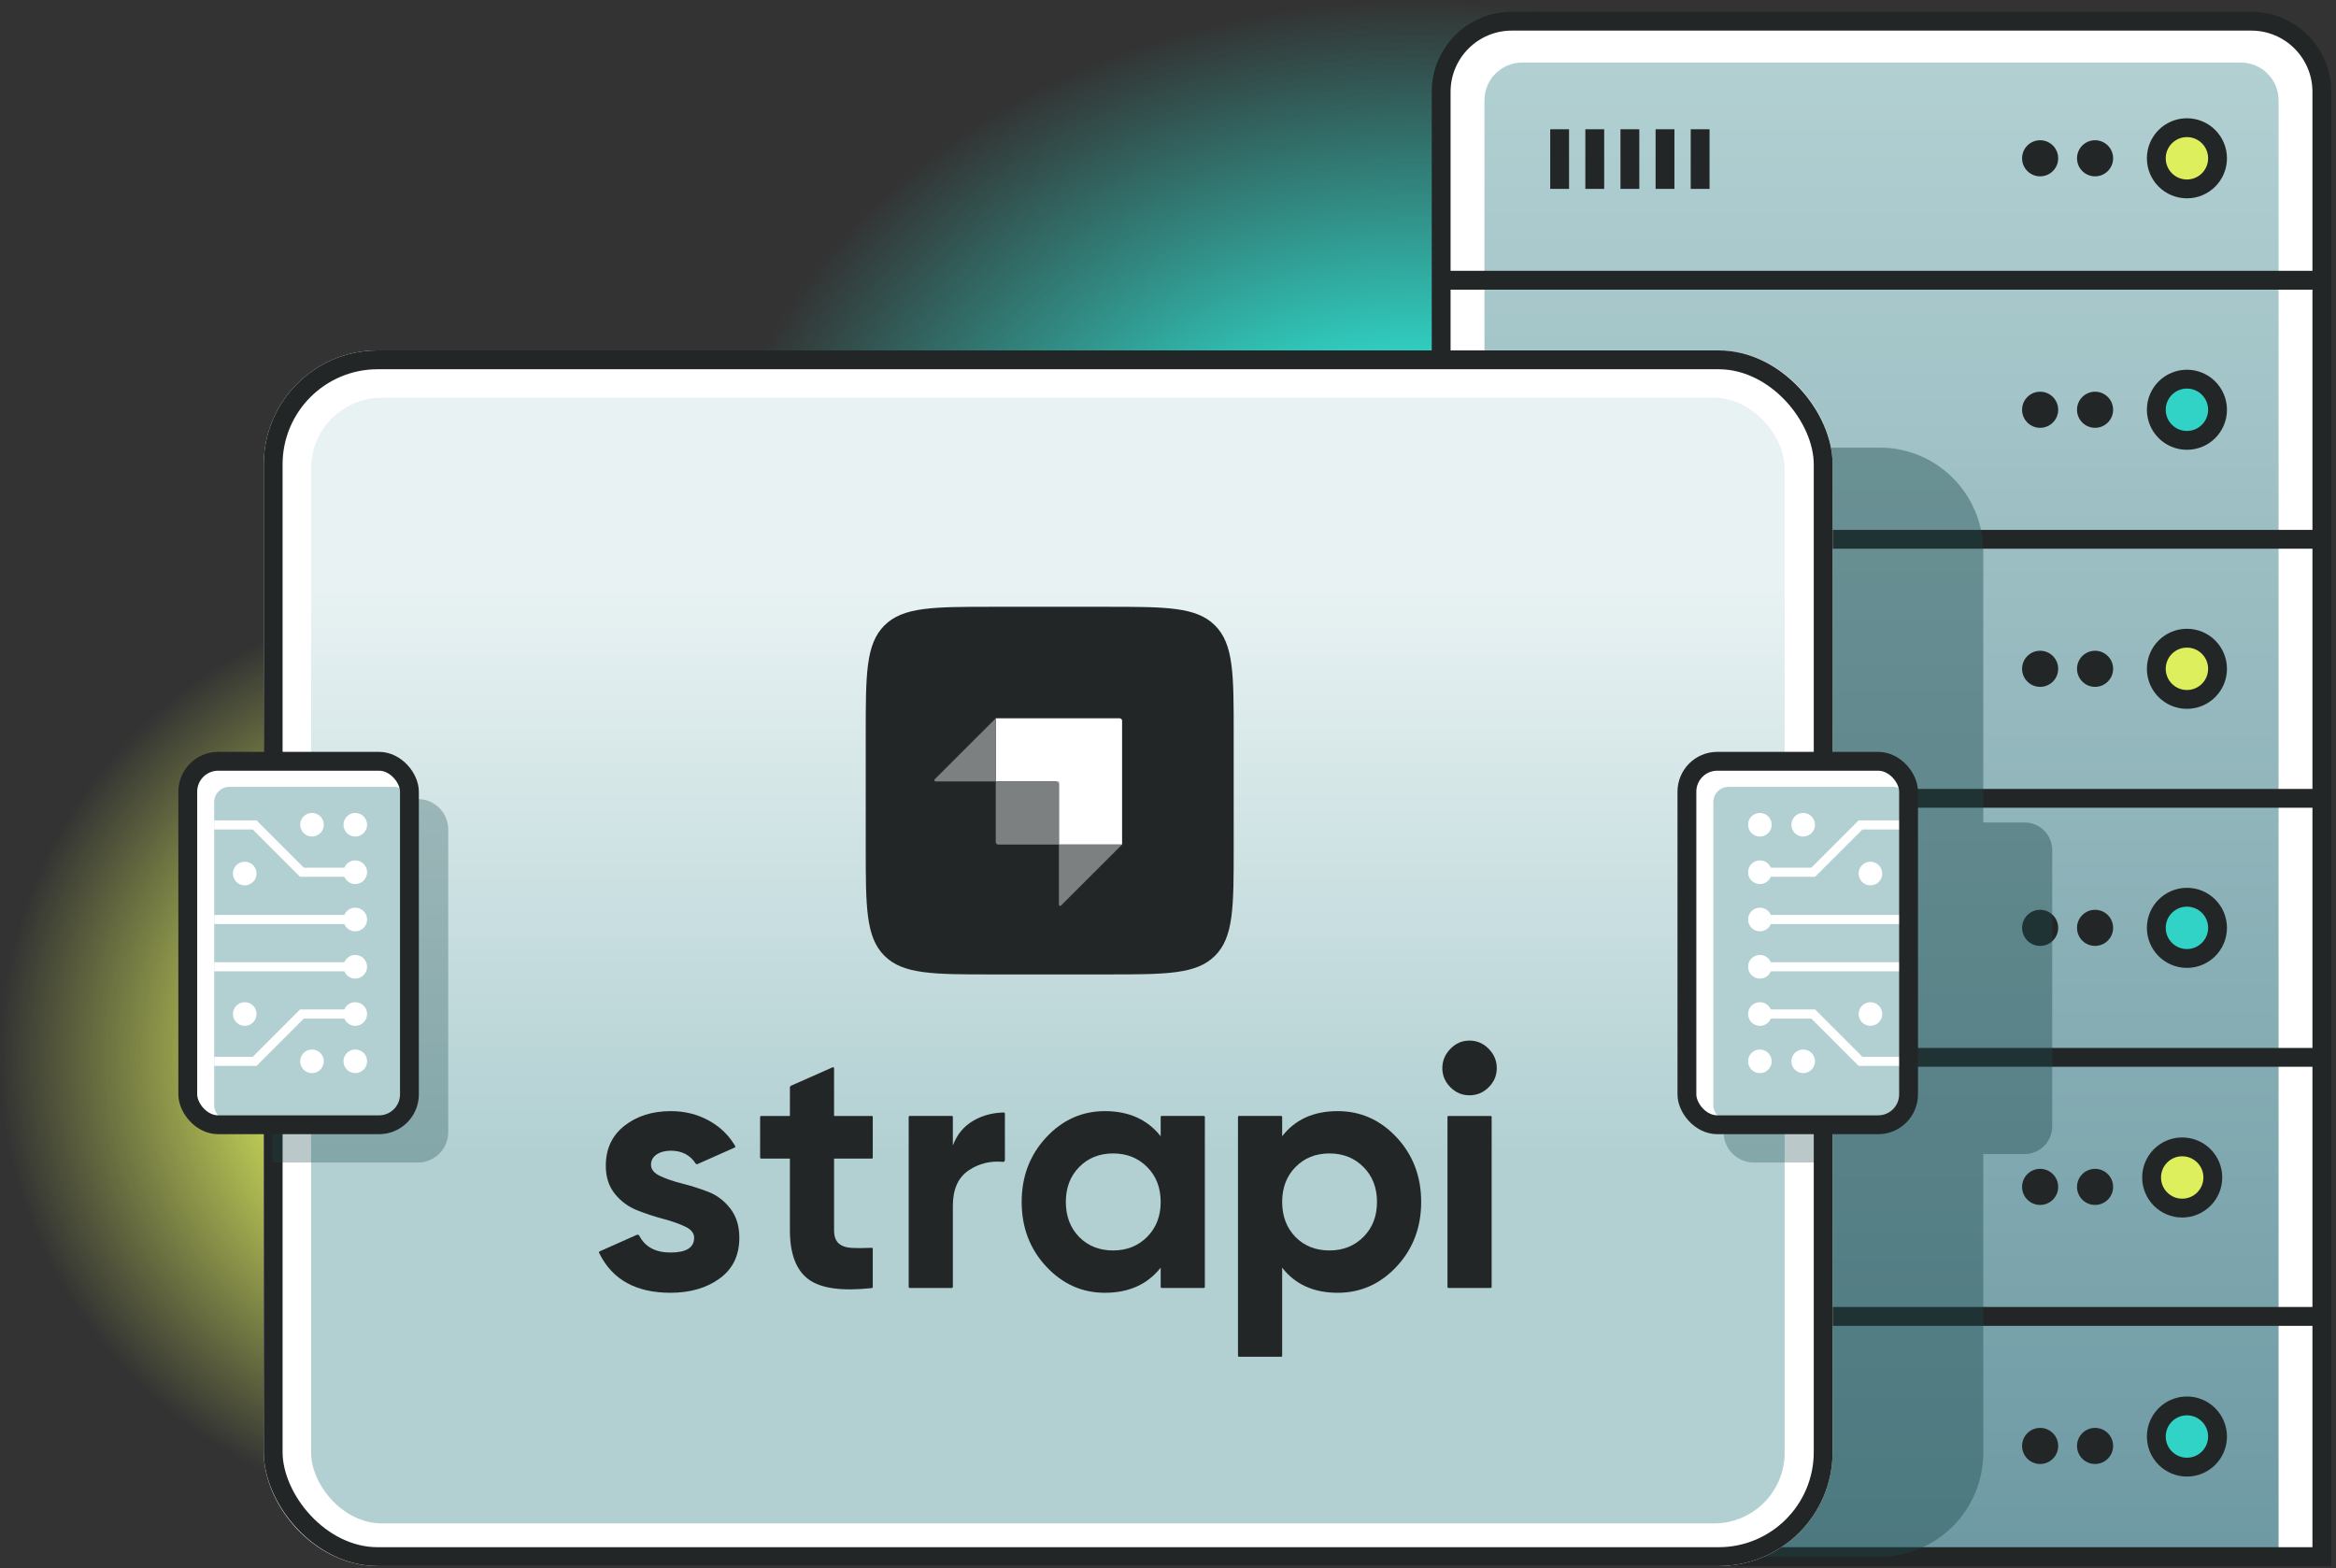
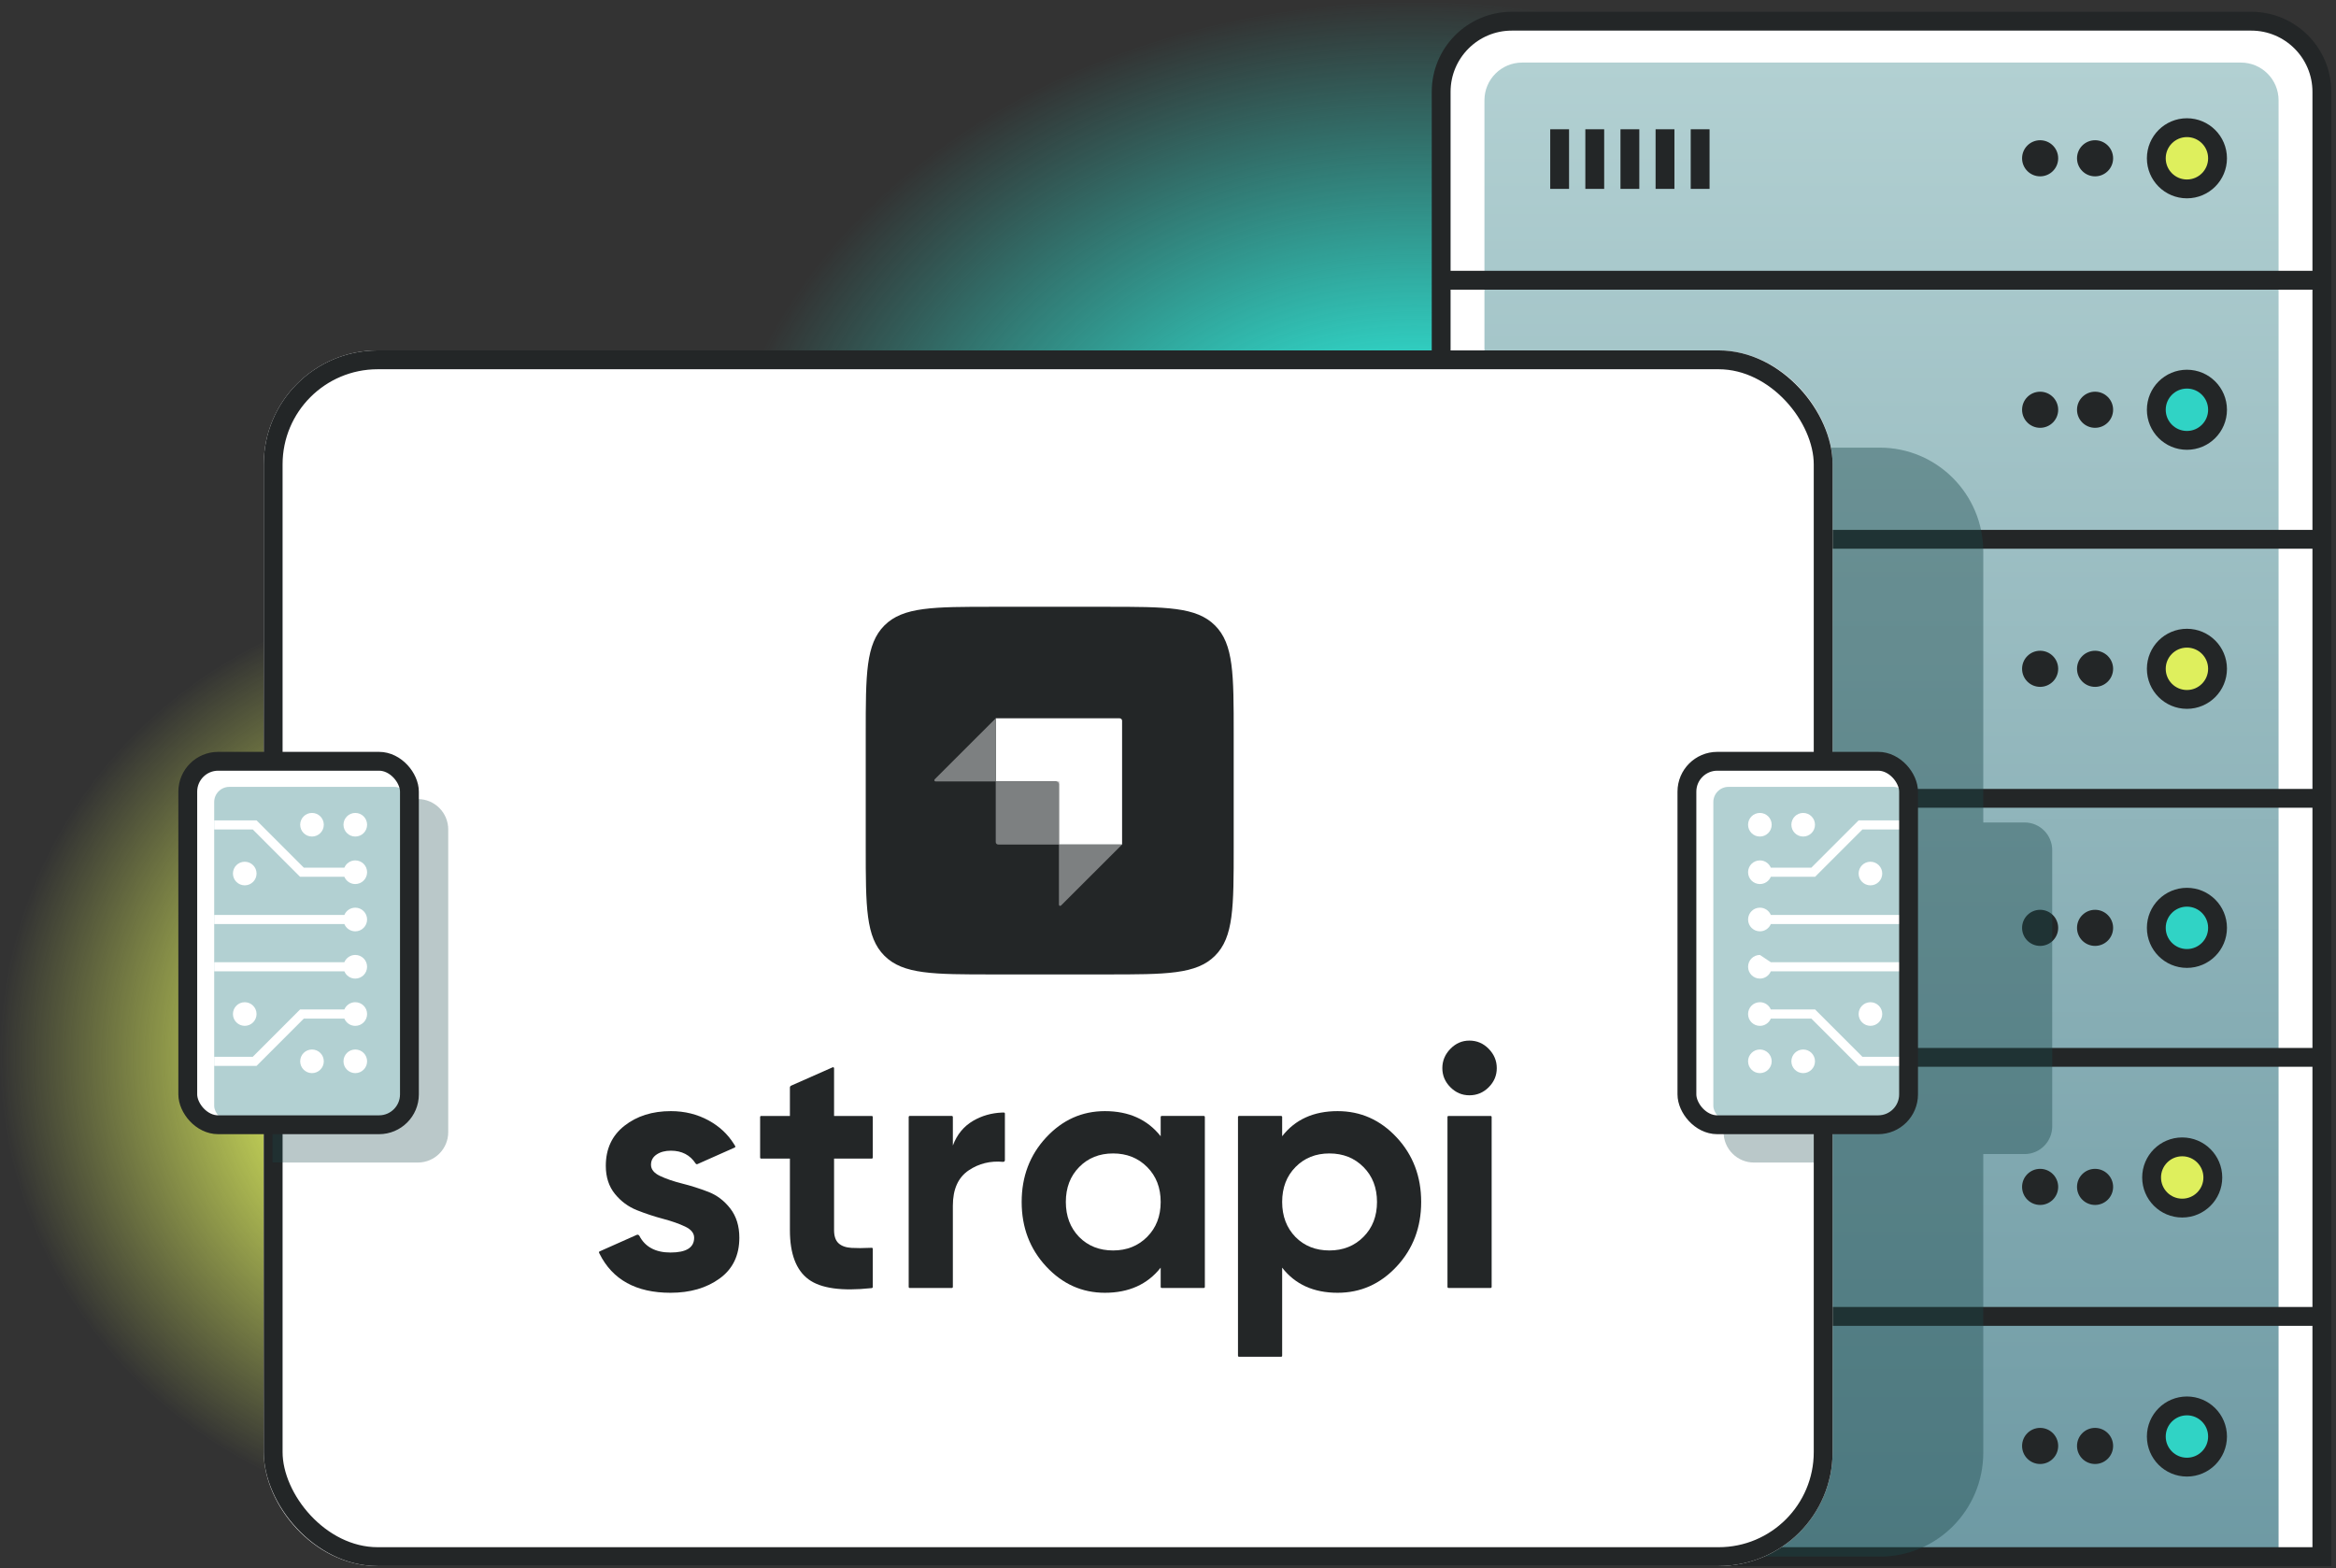
<svg xmlns="http://www.w3.org/2000/svg" width="496" height="333" viewBox="0 0 496 333" fill="none">
  <rect x="0" y="0" width="496" height="333" fill="#333333" stroke="none" />
  <g clip-path="url(#clip0_4926_21013)">
    <ellipse cx="103" cy="224.23" rx="103" ry="98.942" fill="url(#paint0_radial_4926_21013)" />
    <ellipse cx="300.312" cy="119.25" rx="149.364" ry="118.75" fill="url(#paint1_radial_4926_21013)" />
    <g clip-path="url(#clip1_4926_21013)">
      <path d="M306 19.5C306 11.216 312.716 4.5 321 4.5H478C486.284 4.5 493 11.216 493 19.5V330.5H306V19.5Z" fill="white" />
      <path d="M315.191 21.285C315.191 16.866 318.773 13.285 323.191 13.285H475.808C480.226 13.285 483.808 16.866 483.808 21.285V334.5H315.191V21.285Z" fill="url(#paint2_linear_4926_21013)" />
      <path d="M305.915 59.5H494.85" stroke="#232627" stroke-width="4" />
      <path d="M305.915 114.5H494.85" stroke="#232627" stroke-width="4" />
      <path d="M305.915 169.5H494.85" stroke="#232627" stroke-width="4" />
      <path d="M305.915 224.5H494.85" stroke="#232627" stroke-width="4" />
      <path d="M305.915 279.5H494.85" stroke="#232627" stroke-width="4" />
      <circle cx="433.178" cy="87" r="3.833" fill="#232627" />
      <circle cx="464.347" cy="87" r="6.5" fill="#30D3C5" stroke="#232627" stroke-width="4" />
      <circle cx="444.843" cy="87" r="3.833" fill="#232627" />
      <circle cx="464.347" cy="33.608" r="6.5" fill="#DEEF5D" stroke="#232627" stroke-width="4" />
      <circle cx="444.843" cy="33.608" r="3.833" fill="#232627" />
      <circle cx="433.178" cy="33.608" r="3.833" fill="#232627" />
      <circle cx="464.347" cy="142" r="6.5" fill="#DEEF5D" stroke="#232627" stroke-width="4" />
      <circle cx="444.843" cy="142" r="3.833" fill="#232627" />
      <circle cx="433.178" cy="142" r="3.833" fill="#232627" />
      <circle cx="464.347" cy="197" r="6.5" fill="#30D3C5" stroke="#232627" stroke-width="4" />
      <circle cx="444.843" cy="197" r="3.833" fill="#232627" />
      <circle cx="433.178" cy="197" r="3.833" fill="#232627" />
      <circle cx="463.347" cy="250" r="6.5" fill="#DEEF5D" stroke="#232627" stroke-width="4" />
      <circle cx="444.843" cy="252" r="3.833" fill="#232627" />
      <circle cx="433.178" cy="252" r="3.833" fill="#232627" />
      <circle cx="464.347" cy="305" r="6.5" fill="#30D3C5" stroke="#232627" stroke-width="4" />
      <circle cx="444.843" cy="307" r="3.833" fill="#232627" />
      <circle cx="433.178" cy="307" r="3.833" fill="#232627" />
      <path d="M331.156 27.451L331.156 40.108" stroke="#232627" stroke-width="4" />
      <path d="M338.614 27.451L338.614 40.108" stroke="#232627" stroke-width="4" />
      <path d="M346.072 27.451L346.072 40.108" stroke="#232627" stroke-width="4" />
      <path d="M353.53 27.451L353.53 40.108" stroke="#232627" stroke-width="4" />
      <path d="M360.988 27.451L360.988 40.108" stroke="#232627" stroke-width="4" />
    </g>
    <path d="M306 19.5C306 11.216 312.716 4.5 321 4.5H478C486.284 4.5 493 11.216 493 19.5V330.5H306V19.5Z" stroke="#232627" stroke-width="4" />
    <path opacity="0.4" d="M140.76 95.043C128.631 95.043 118.798 104.927 118.798 117.12V308.423C118.798 320.616 128.631 330.5 140.76 330.5H399.145C411.274 330.5 421.107 320.616 421.107 308.423V245.028H429.891C433.125 245.028 435.747 242.393 435.747 239.142V180.513C435.747 177.262 433.125 174.626 429.891 174.626H421.107V117.12C421.107 104.927 411.274 95.043 399.145 95.043H140.76Z" fill="#19464A" />
    <rect x="61" y="79.398" width="323.113" height="248.102" rx="19.197" fill="white" />
    <rect x="61" y="79.398" width="323.113" height="248.102" rx="19.197" stroke="white" stroke-width="10" />
-     <rect x="66.057" y="84.449" width="312.875" height="239" rx="15" fill="url(#paint3_linear_4926_21013)" />
    <path d="M183.821 155.892C183.821 143.136 183.821 136.758 187.788 132.795C191.754 128.833 198.138 128.833 210.905 128.833H234.865C247.632 128.833 254.016 128.833 257.982 132.795C261.949 136.758 261.949 143.136 261.949 155.892V179.829C261.949 192.584 261.949 198.962 257.982 202.925C254.016 206.888 247.632 206.888 234.865 206.888H210.905C198.138 206.888 191.754 206.888 187.788 202.925C183.821 198.962 183.821 192.584 183.821 179.829V155.892Z" fill="#232627" />
    <path fill-rule="evenodd" clip-rule="evenodd" d="M237.73 152.509H211.427V165.909H224.839V179.308H238.251V153.03C238.251 152.742 238.017 152.509 237.73 152.509Z" fill="white" />
    <path d="M224.839 165.909H224.318V166.429H224.839V165.909Z" fill="white" />
    <path d="M211.426 165.909H224.317C224.604 165.909 224.838 166.142 224.838 166.429V179.308H211.946C211.659 179.308 211.426 179.075 211.426 178.788V165.909Z" fill="#7D8081" />
    <path d="M224.839 179.308H238.251L225.283 192.263C225.119 192.427 224.839 192.311 224.839 192.079V179.308Z" fill="#7D8081" />
    <path d="M211.426 165.909H198.643C198.411 165.909 198.295 165.628 198.459 165.465L211.426 152.509V165.909Z" fill="#7D8081" />
    <path fill-rule="evenodd" clip-rule="evenodd" d="M284.017 235.913C288.912 235.913 293.092 237.775 296.558 241.5C300.023 245.226 301.756 249.791 301.756 255.196C301.756 260.601 300.023 265.166 296.558 268.891C293.092 272.617 288.912 274.48 284.017 274.48C278.928 274.48 275.002 272.702 272.24 269.147V287.849C272.24 287.968 272.143 288.066 272.023 288.066H263.078C262.958 288.066 262.861 287.968 262.861 287.849V237.152C262.861 237.032 262.958 236.935 263.078 236.935H272.023C272.143 236.935 272.24 237.032 272.24 237.152V241.244C275.002 237.69 278.928 235.913 284.017 235.913ZM282.272 244.897C279.363 244.897 276.964 245.859 275.074 247.782C273.184 249.706 272.239 252.177 272.239 255.196C272.239 258.215 273.184 260.698 275.074 262.646C276.964 264.546 279.363 265.496 282.272 265.496C285.179 265.496 287.591 264.533 289.505 262.61C291.42 260.687 292.377 258.215 292.377 255.196C292.377 252.177 291.42 249.706 289.505 247.782C287.591 245.859 285.179 244.897 282.272 244.897Z" fill="#232627" />
    <path d="M142.444 235.912C145.4 235.912 148.09 236.582 150.514 237.921C152.714 239.137 154.468 240.732 155.824 242.874C155.9 242.995 156.016 243.187 156.103 243.335C156.168 243.446 156.121 243.59 156.004 243.642L148.092 247.159C147.953 247.221 147.793 247.169 147.71 247.043C146.523 245.223 144.767 244.313 142.444 244.313C141.232 244.313 140.226 244.58 139.426 245.115C138.627 245.651 138.227 246.382 138.227 247.307C138.227 248.281 138.869 249.073 140.153 249.681C141.438 250.29 143.001 250.825 144.843 251.288C146.684 251.75 148.526 252.335 150.368 253.041C152.209 253.747 153.773 254.928 155.057 256.584C156.341 258.239 156.983 260.309 156.983 262.792C156.983 266.542 155.59 269.428 152.803 271.448C150.017 273.469 146.539 274.48 142.371 274.48C135.075 274.48 130.048 271.71 127.29 266.173C127.266 266.124 127.232 266.054 127.2 265.987C127.147 265.878 127.196 265.746 127.307 265.697L135.198 262.185C135.406 262.092 135.648 262.184 135.754 262.387C136.982 264.751 139.188 265.933 142.371 265.933C145.715 265.933 147.387 264.886 147.387 262.792C147.387 261.818 146.745 261.027 145.461 260.419C144.176 259.81 142.613 259.262 140.771 258.775C138.93 258.288 137.088 257.679 135.246 256.949C133.405 256.218 131.841 255.062 130.557 253.479C129.273 251.897 128.631 249.912 128.631 247.526C128.631 243.923 129.952 241.086 132.593 239.017C135.234 236.947 138.518 235.912 142.444 235.912Z" fill="#232627" />
    <path fill-rule="evenodd" clip-rule="evenodd" d="M234.596 235.913C239.685 235.913 243.635 237.69 246.446 241.244V237.152C246.446 237.032 246.544 236.935 246.663 236.935H255.608C255.727 236.935 255.825 237.032 255.825 237.152V273.241C255.824 273.36 255.727 273.456 255.608 273.456H246.663C246.544 273.456 246.446 273.36 246.446 273.241V269.147C243.635 272.702 239.685 274.48 234.596 274.48C229.749 274.48 225.594 272.617 222.129 268.891C218.663 265.166 216.93 260.601 216.93 255.196C216.93 249.79 218.663 245.226 222.129 241.5C225.594 237.775 229.749 235.913 234.596 235.913ZM236.34 244.897C233.433 244.897 231.033 245.859 229.143 247.782C227.253 249.706 226.308 252.177 226.308 255.196C226.308 258.215 227.253 260.698 229.143 262.646C231.033 264.546 233.433 265.496 236.34 265.496C239.248 265.496 241.66 264.533 243.574 262.61C245.488 260.687 246.446 258.215 246.446 255.196C246.446 252.177 245.488 249.706 243.574 247.782C241.66 245.859 239.248 244.897 236.34 244.897Z" fill="#232627" />
    <path d="M176.794 226.608C176.937 226.545 177.097 226.65 177.097 226.806V236.936H185.097C185.216 236.936 185.313 237.033 185.313 237.153V245.776C185.313 245.896 185.216 245.993 185.097 245.993H177.097V261.186C177.097 262.452 177.413 263.378 178.043 263.962C178.673 264.546 179.594 264.875 180.806 264.949C181.915 265.015 183.266 265.011 184.861 264.935L184.903 264.933L185.085 264.923C185.209 264.917 185.313 265.016 185.313 265.14V273.264C185.313 273.374 185.23 273.467 185.12 273.479C185.067 273.485 185.014 273.491 184.975 273.495C178.708 274.166 174.277 273.546 171.682 271.632C169.041 269.684 167.72 266.202 167.72 261.186V245.993H161.611C161.492 245.993 161.395 245.896 161.395 245.776V237.153C161.395 237.033 161.492 236.936 161.611 236.936H167.72V230.904C167.72 230.732 167.821 230.577 167.977 230.507L176.794 226.608Z" fill="#232627" />
    <path d="M213.15 236.208C213.271 236.206 213.369 236.304 213.369 236.424V246.335C213.369 246.542 213.189 246.702 212.983 246.683C210.279 246.437 207.851 247.035 205.699 248.476C203.445 249.986 202.319 252.493 202.319 255.999V273.241C202.319 273.36 202.222 273.457 202.102 273.457H193.157C193.037 273.457 192.94 273.36 192.94 273.241V237.152C192.94 237.032 193.037 236.935 193.157 236.935H202.102C202.222 236.935 202.319 237.032 202.319 237.152V243.217C203.191 240.88 204.632 239.127 206.644 237.958C208.484 236.889 210.518 236.309 212.744 236.218C212.851 236.214 213.017 236.21 213.15 236.208Z" fill="#232627" />
    <path d="M316.503 236.936C316.623 236.936 316.72 237.032 316.72 237.152V273.241C316.72 273.36 316.623 273.457 316.503 273.457H307.558C307.438 273.457 307.341 273.36 307.341 273.241V237.152C307.341 237.032 307.439 236.936 307.558 236.936H316.503Z" fill="#232627" />
    <path d="M311.994 220.938C313.593 220.938 314.962 221.522 316.101 222.691C317.24 223.86 317.809 225.224 317.809 226.782C317.809 228.34 317.24 229.691 316.101 230.836C314.962 231.98 313.593 232.552 311.994 232.552C310.442 232.552 309.097 231.98 307.958 230.836C306.819 229.691 306.25 228.34 306.25 226.782C306.25 225.224 306.819 223.86 307.958 222.691C309.097 221.522 310.442 220.938 311.994 220.938Z" fill="#232627" />
    <path opacity="0.3" d="M386.481 169.656L372.421 169.656C368.858 169.656 365.969 172.544 365.969 176.108V240.376C365.969 243.939 368.858 246.828 372.421 246.828L386.481 246.828V169.656Z" fill="#19464A" />
    <rect x="58" y="76.398" width="329.113" height="254.102" rx="22.197" stroke="#232627" stroke-width="4" />
    <rect x="358.18" y="161.635" width="47.065" height="77.173" rx="6.453" fill="white" />
    <rect x="363.791" y="167.067" width="41.455" height="70.934" rx="3.226" fill="#B2D0D2" />
    <path d="M403.632 176.116H395.438L385.399 186.157H375.995C375.617 187.062 374.723 187.701 373.677 187.701C372.289 187.701 371.166 186.575 371.166 185.19C371.166 183.802 372.289 182.679 373.677 182.679C374.723 182.679 375.617 183.319 375.995 184.224H384.599L394.639 174.182H403.632V176.116Z" fill="white" />
    <path d="M376.18 175.107C376.18 173.722 375.058 172.6 373.673 172.6C372.289 172.6 371.166 173.722 371.166 175.107C371.166 176.492 372.289 177.614 373.673 177.614C375.058 177.614 376.18 176.492 376.18 175.107Z" fill="white" />
    <path d="M382.867 172.6C384.252 172.6 385.375 173.722 385.375 175.107C385.375 176.492 384.252 177.614 382.867 177.614C381.483 177.614 380.36 176.492 380.36 175.107C380.36 173.722 381.483 172.6 382.867 172.6Z" fill="white" />
    <path d="M399.653 185.469C399.653 186.854 398.531 187.976 397.146 187.976C395.761 187.976 394.639 186.854 394.639 185.469C394.639 184.084 395.761 182.962 397.146 182.962C398.531 182.962 399.653 184.084 399.653 185.469Z" fill="white" />
    <path d="M375.995 194.26H403.632V196.193H375.995C375.617 197.102 374.723 197.738 373.677 197.738C372.292 197.738 371.17 196.615 371.17 195.227C371.17 193.842 372.292 192.715 373.677 192.715C374.723 192.715 375.617 193.355 375.995 194.26Z" fill="white" />
    <path d="M403.632 224.371L395.438 224.371L385.399 214.33H375.995C375.617 213.425 374.723 212.786 373.677 212.786C372.289 212.786 371.166 213.912 371.166 215.297C371.166 216.685 372.289 217.808 373.677 217.808C374.723 217.808 375.617 217.168 375.995 216.263H384.599L394.639 226.305H403.632V224.371Z" fill="white" />
    <path d="M373.673 227.843C375.058 227.843 376.181 226.72 376.181 225.336C376.181 223.951 375.058 222.828 373.673 222.828C372.289 222.828 371.166 223.951 371.166 225.336C371.166 226.72 372.289 227.843 373.673 227.843Z" fill="white" />
    <path d="M382.868 227.843C384.252 227.843 385.375 226.72 385.375 225.336C385.375 223.951 384.252 222.828 382.868 222.828C381.483 222.828 380.36 223.951 380.36 225.336C380.36 226.72 381.483 227.843 382.868 227.843Z" fill="white" />
    <path d="M399.653 215.297C399.653 216.681 398.531 217.804 397.146 217.804C395.762 217.804 394.639 216.681 394.639 215.297C394.639 213.912 395.762 212.79 397.146 212.79C398.531 212.79 399.653 213.912 399.653 215.297Z" fill="white" />
-     <path d="M375.995 204.295H403.632V206.228H375.995C375.617 207.137 374.724 207.773 373.677 207.773C372.293 207.773 371.17 206.65 371.17 205.262C371.17 203.877 372.293 202.751 373.677 202.751C374.724 202.751 375.617 203.39 375.995 204.295Z" fill="white" />
+     <path d="M375.995 204.295H403.632V206.228H375.995C375.617 207.137 374.724 207.773 373.677 207.773C372.293 207.773 371.17 206.65 371.17 205.262C371.17 203.877 372.293 202.751 373.677 202.751Z" fill="white" />
    <rect x="358.18" y="161.635" width="47.065" height="77.173" rx="6.453" stroke="#232627" stroke-width="4" />
    <rect x="39.869" y="161.635" width="47.065" height="77.173" rx="6.453" fill="white" />
    <path opacity="0.3" d="M57.864 169.656L88.719 169.656C92.283 169.656 95.172 172.544 95.172 176.108V240.376C95.172 243.939 92.283 246.828 88.719 246.828L57.864 246.828V169.656Z" fill="#19464A" />
    <rect x="45.48" y="167.067" width="41.455" height="70.934" rx="3.226" fill="#B2D0D2" />
    <path d="M45.48 176.116H53.674L63.714 186.157H73.117C73.495 187.062 74.389 187.701 75.436 187.701C76.823 187.701 77.946 186.575 77.946 185.19C77.946 183.802 76.823 182.679 75.436 182.679C74.389 182.679 73.495 183.319 73.117 184.224H64.513L54.474 174.182H45.48V176.116Z" fill="white" />
    <path d="M72.932 175.107C72.932 173.722 74.054 172.6 75.439 172.6C76.824 172.6 77.946 173.722 77.946 175.107C77.946 176.492 76.824 177.614 75.439 177.614C74.054 177.614 72.932 176.492 72.932 175.107Z" fill="white" />
    <path d="M66.245 172.6C64.86 172.6 63.738 173.722 63.738 175.107C63.738 176.492 64.86 177.614 66.245 177.614C67.63 177.614 68.752 176.492 68.752 175.107C68.752 173.722 67.63 172.6 66.245 172.6Z" fill="white" />
    <path d="M49.459 185.469C49.459 186.854 50.582 187.976 51.966 187.976C53.351 187.976 54.474 186.854 54.474 185.469C54.474 184.084 53.351 182.962 51.966 182.962C50.582 182.962 49.459 184.084 49.459 185.469Z" fill="white" />
    <path d="M73.117 194.26H45.48V196.193H73.117C73.495 197.102 74.389 197.738 75.436 197.738C76.82 197.738 77.943 196.615 77.943 195.227C77.943 193.842 76.82 192.715 75.436 192.715C74.389 192.715 73.495 193.355 73.117 194.26Z" fill="white" />
    <path d="M45.48 224.371L53.674 224.371L63.714 214.33H73.117C73.495 213.425 74.389 212.786 75.435 212.786C76.823 212.786 77.946 213.912 77.946 215.297C77.946 216.685 76.823 217.808 75.435 217.808C74.389 217.808 73.495 217.168 73.117 216.263H64.513L54.473 226.305H45.48V224.371Z" fill="white" />
    <path d="M75.439 227.843C74.054 227.843 72.932 226.72 72.932 225.336C72.932 223.951 74.054 222.828 75.439 222.828C76.824 222.828 77.946 223.951 77.946 225.336C77.946 226.72 76.824 227.843 75.439 227.843Z" fill="white" />
    <path d="M66.245 227.843C64.86 227.843 63.737 226.72 63.737 225.336C63.737 223.951 64.86 222.828 66.245 222.828C67.629 222.828 68.752 223.951 68.752 225.336C68.752 226.72 67.629 227.843 66.245 227.843Z" fill="white" />
    <path d="M49.459 215.297C49.459 216.681 50.581 217.804 51.966 217.804C53.351 217.804 54.473 216.681 54.473 215.297C54.473 213.912 53.351 212.79 51.966 212.79C50.581 212.79 49.459 213.912 49.459 215.297Z" fill="white" />
    <path d="M73.117 204.295H45.48V206.228H73.117C73.495 207.137 74.389 207.773 75.435 207.773C76.82 207.773 77.942 206.65 77.942 205.262C77.942 203.877 76.82 202.751 75.435 202.751C74.389 202.751 73.495 203.39 73.117 204.295Z" fill="white" />
    <rect x="39.869" y="161.635" width="47.065" height="77.173" rx="6.453" stroke="#232627" stroke-width="4" />
  </g>
  <defs>
    <radialGradient id="paint0_radial_4926_21013" cx="0" cy="0" r="1" gradientUnits="userSpaceOnUse" gradientTransform="translate(103 224.23) rotate(90) scale(98.942 103)">
      <stop offset="0.35" stop-color="#DEEF5D" />
      <stop offset="1" stop-color="#DEEF5D" stop-opacity="0" />
    </radialGradient>
    <radialGradient id="paint1_radial_4926_21013" cx="0" cy="0" r="1" gradientUnits="userSpaceOnUse" gradientTransform="translate(300.312 119.25) rotate(90) scale(118.75 149.364)">
      <stop offset="0.35" stop-color="#30D3C5" />
      <stop offset="1" stop-color="#30D3C5" stop-opacity="0" />
    </radialGradient>
    <linearGradient id="paint2_linear_4926_21013" x1="399.5" y1="13.285" x2="399.5" y2="334.5" gradientUnits="userSpaceOnUse">
      <stop stop-color="#B2D0D2" />
      <stop offset="1" stop-color="#6D99A3" />
    </linearGradient>
    <linearGradient id="paint3_linear_4926_21013" x1="222.494" y1="84.449" x2="222.494" y2="244.794" gradientUnits="userSpaceOnUse">
      <stop offset="0.25" stop-color="#E8F2F3" />
      <stop offset="1" stop-color="#B2D0D2" />
    </linearGradient>
    <clipPath id="clip0_4926_21013">
      <rect width="496" height="332" fill="white" transform="translate(0 0.5)" />
    </clipPath>
    <clipPath id="clip1_4926_21013">
      <path d="M306 19.5C306 11.216 312.716 4.5 321 4.5H478C486.284 4.5 493 11.216 493 19.5V330.5H306V19.5Z" fill="white" />
    </clipPath>
  </defs>
</svg>